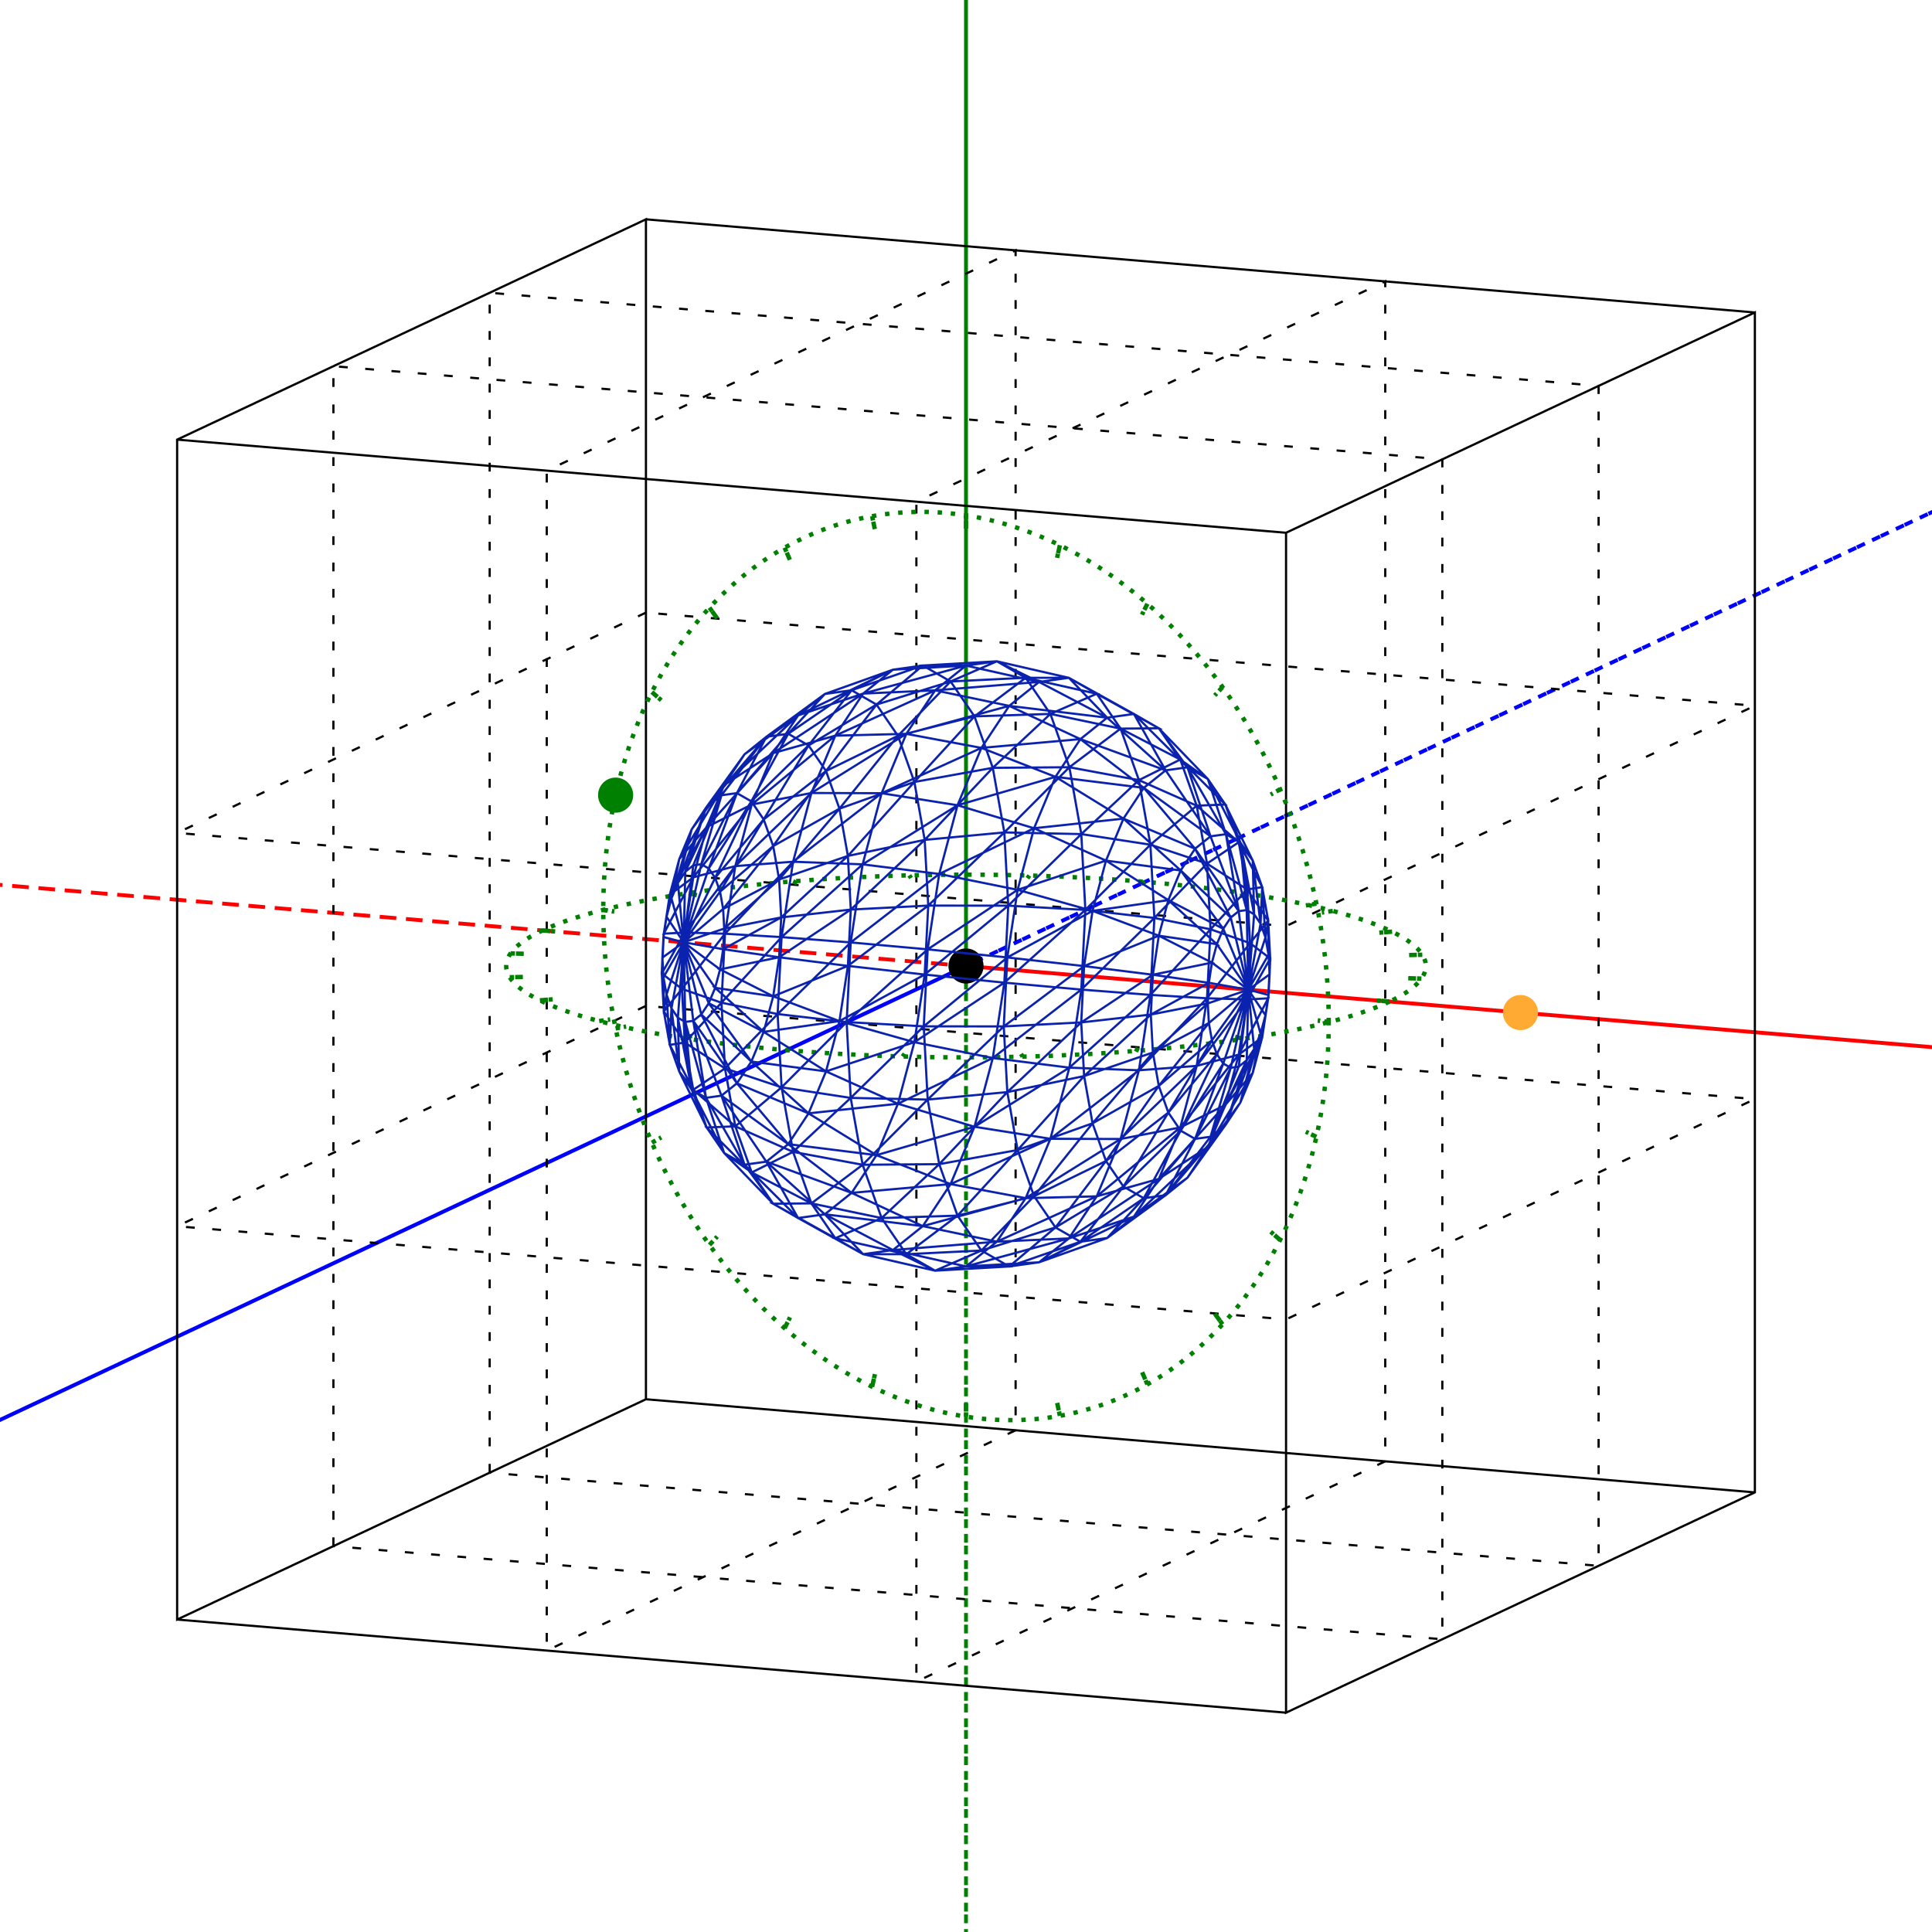
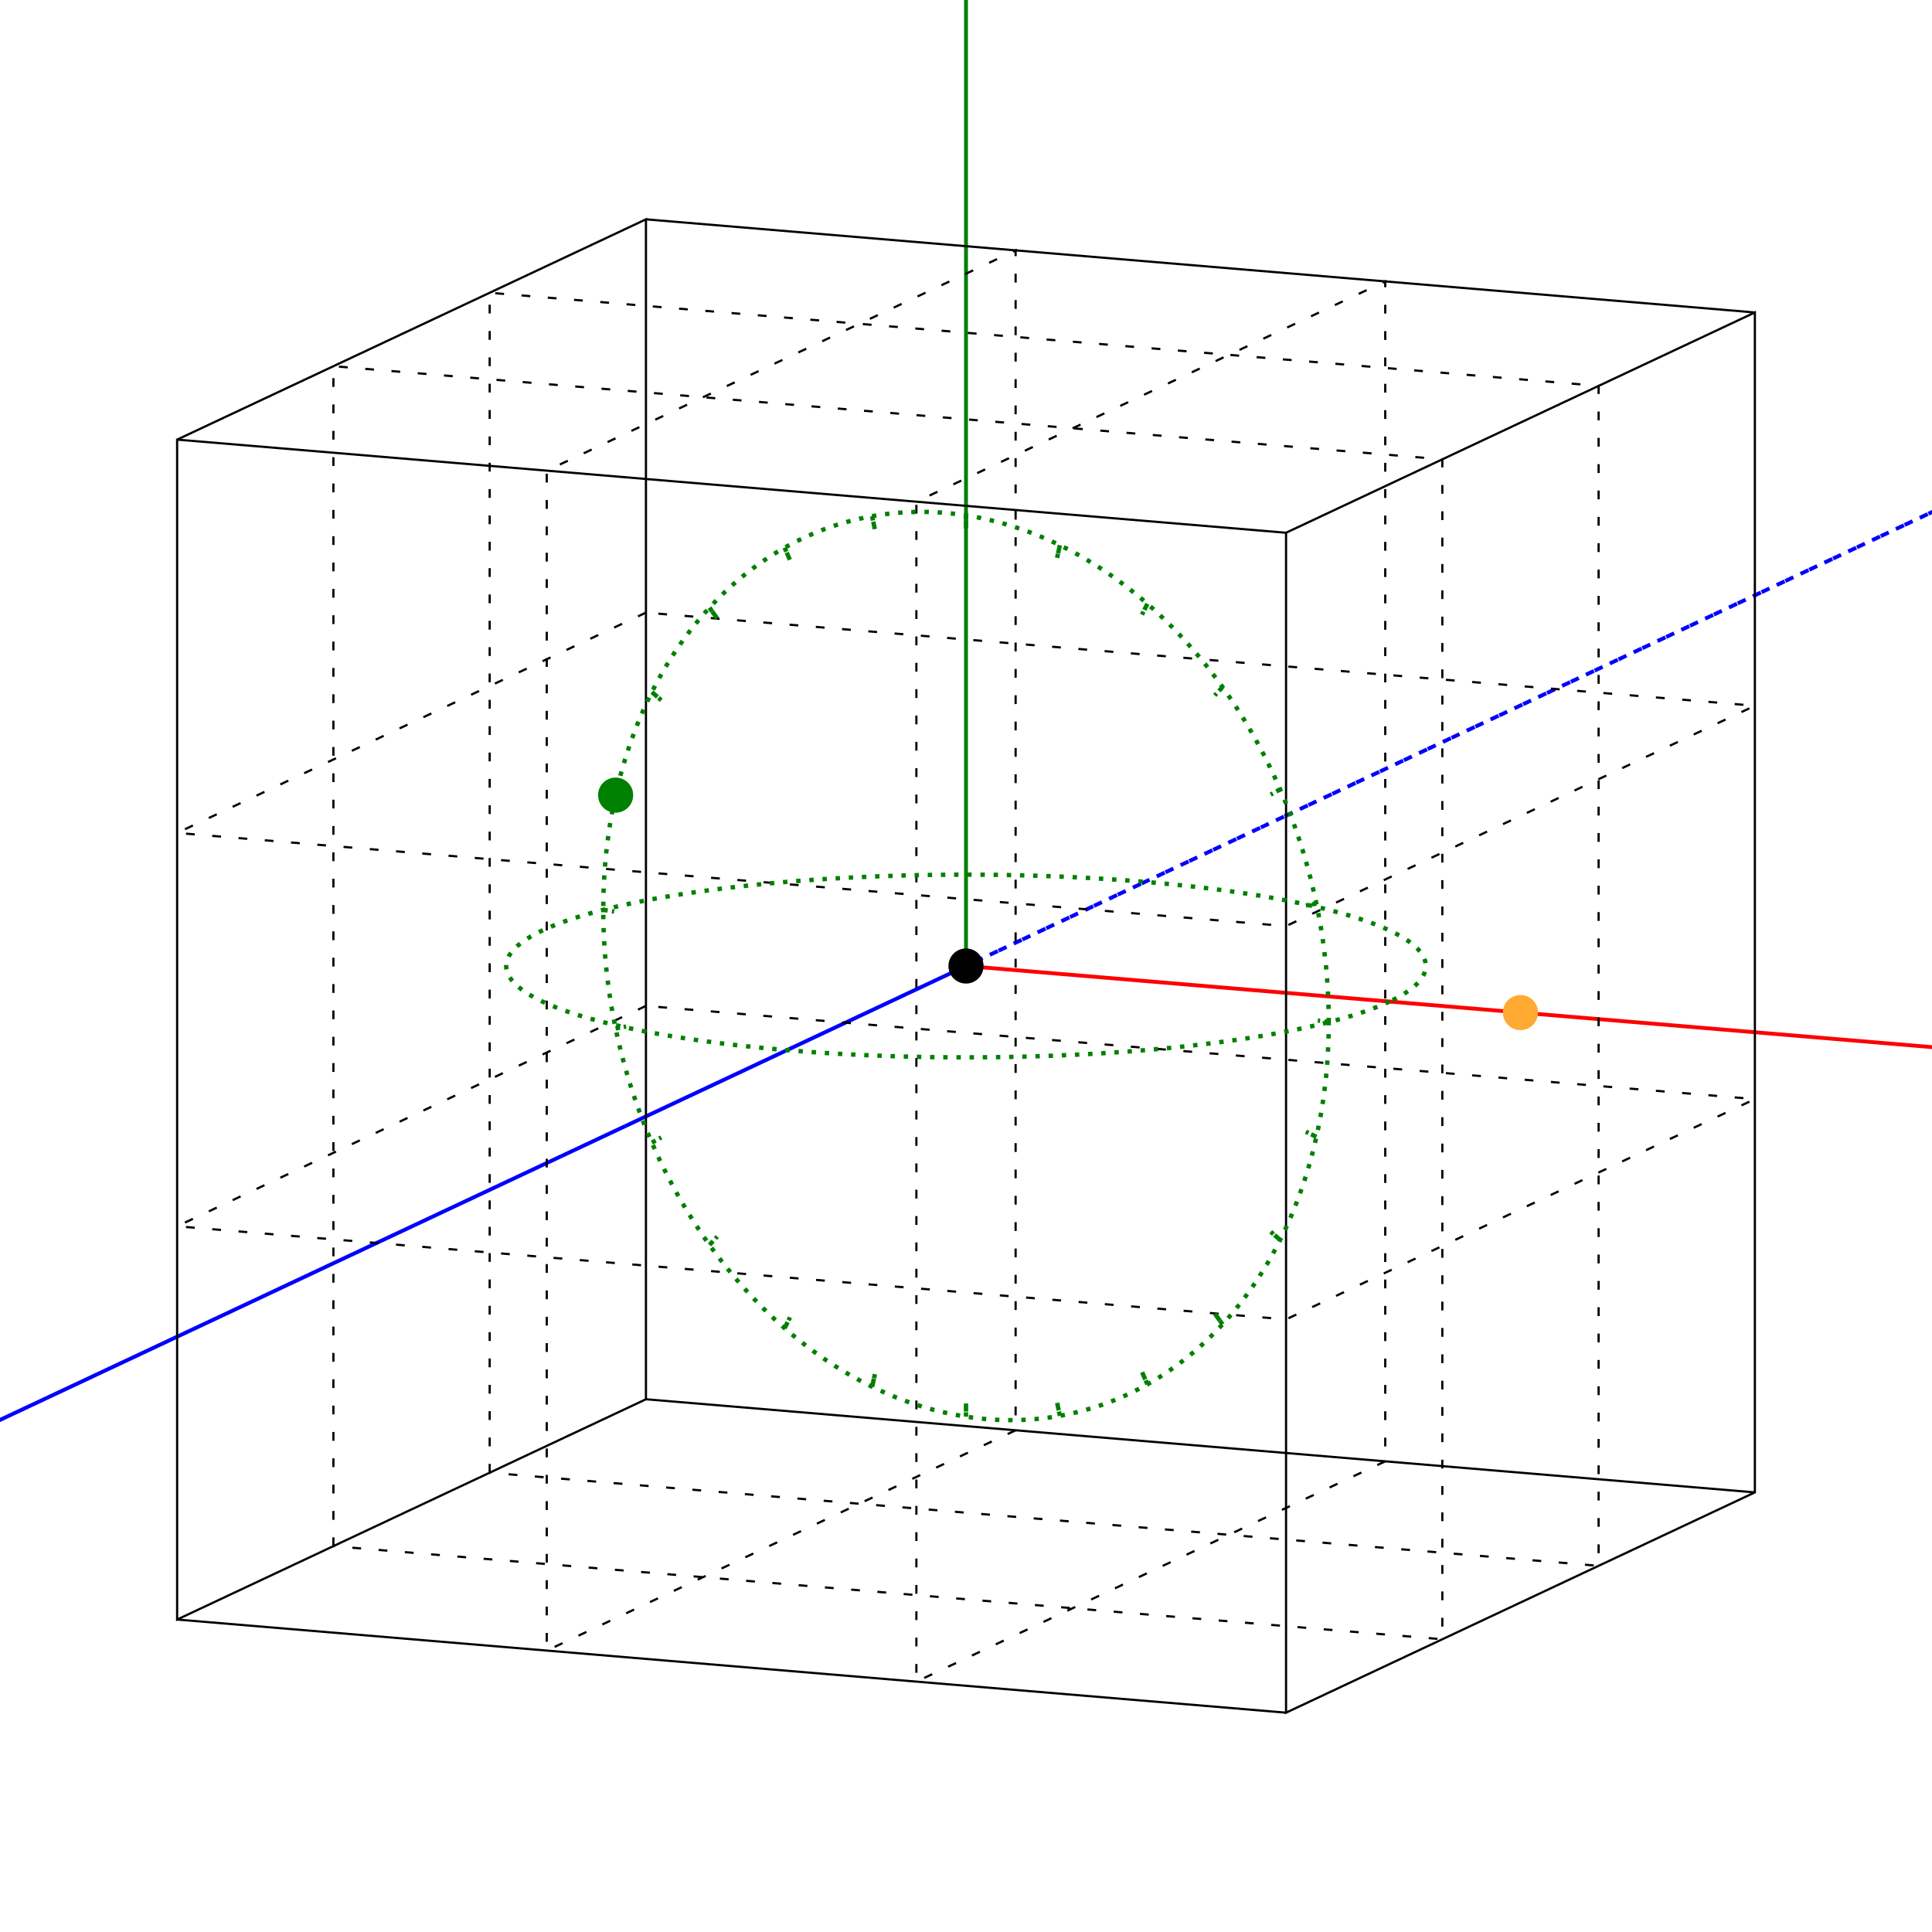
<svg xmlns="http://www.w3.org/2000/svg" id="svg1" width="440" height="440" font-family="Times" font-size="14" oncopy="svg_copy(this);">
  <g id="gt" transform="translate(0,20)">
      </g>
  <path id="Xp" stroke="red" stroke-width="0.875" stroke-dasharray="1,0" fill="none" d="M220.00 220.00 L6704.27 764.65 Z " />
-   <path id="Xn" stroke="red" stroke-width="0.875" stroke-dasharray="2,4" fill="none" d="M220.00 220.00 L-6264.27 -324.65 Z " />
  <path id="Yp" stroke="green" stroke-width="0.875" stroke-dasharray="1,0" fill="none" d="M220.00 220.00 L220.00 -6679.67 Z " />
-   <path id="Yn" stroke="green" stroke-width="0.875" stroke-dasharray="2,4" fill="none" d="M220.00 220.00 L220.00 7119.67 Z " />
  <path id="Zp" stroke="blue" stroke-width="0.875" stroke-dasharray="1,0" fill="none" d="M220.00 220.00 L-2521.51 1508.23 Z " />
  <path id="Zn" stroke="blue" stroke-width="0.875" stroke-dasharray="2,4" fill="none" d="M220.00 220.00 L2961.51 -1068.23 Z " />
  <circle id="O" fill="black" stroke-width="1" stroke="none" r="4" cx="220" cy="220">
    <title>[0,0,0]</title>
  </circle>
  <circle id="lambda_0" fill="#FFAA33" stroke-width="1" stroke="none" r="4" cx="346.273" cy="230.606">
    <title>λ/2=0.0195</title>
  </circle>
  <path id="B11" stroke="black" stroke-width="0.5" stroke-dasharray="1,0" fill="none" d="M147.11 318.67 L40.34 368.84 L40.34 100.12 L147.11 49.95 Z M399.66 339.88 L292.89 390.05 L292.89 121.33 L399.66 71.16 Z M147.11 318.67 L399.66 339.88 Z M40.34 368.84 L292.89 390.05 Z M40.34 100.12 L292.89 121.33 Z M147.11 49.95 L399.66 71.16 Z Z " />
  <path id="B1" stroke="black" stroke-width="0.5" stroke-dasharray="2,4" fill="none" d="M231.30 325.74 L124.52 375.91 L124.52 107.19 L231.30 57.02 Z M315.48 332.81 L208.70 382.98 L208.70 114.26 L315.48 64.09 Z M147.11 229.09 L40.34 279.27 L292.89 300.48 L399.66 250.31 Z M147.11 139.52 L40.34 189.69 L292.89 210.91 L399.66 160.73 Z M111.52 335.39 L111.52 66.67 L364.07 87.88 L364.07 356.61 Z M75.93 352.12 L75.93 83.39 L328.48 104.61 L328.48 373.33 Z " />
  <path id="C1" stroke="green" stroke-width="1" stroke-dasharray="1,2" fill="none" d="M302.61 232.79 L302.60 230.99 L302.56 229.20 L302.50 227.40 L302.41 225.59 L302.30 223.79 L302.16 221.99 L302.00 220.18 L301.81 218.38 L301.59 216.57 L301.36 214.77 L301.09 212.97 L300.81 211.17 L300.49 209.37 L300.16 207.58 L299.80 205.79 L299.41 204.00 L299.00 202.22 L298.57 200.44 L298.11 198.68 L297.63 196.91 L297.12 195.16 L296.60 193.41 L296.04 191.67 L295.47 189.94 L294.87 188.21 L294.25 186.50 L293.61 184.80 L292.94 183.11 L292.25 181.43 L291.54 179.76 L290.81 178.10 L290.06 176.46 L289.28 174.83 L288.49 173.21 L287.67 171.61 L286.83 170.02 L285.98 168.45 L285.10 166.89 L284.20 165.35 L283.28 163.82 L282.35 162.32 L281.39 160.83 L280.42 159.36 L279.43 157.90 L278.42 156.47 L277.39 155.05 L276.34 153.66 L275.28 152.28 L274.20 150.93 L273.10 149.60 L271.99 148.29 L270.86 147.00 L269.72 145.73 L268.56 144.48 L267.38 143.26 L266.20 142.06 L264.99 140.89 L263.78 139.74 L262.55 138.61 L261.31 137.51 L260.05 136.43 L258.78 135.38 L257.50 134.36 L256.21 133.36 L254.91 132.39 L253.60 131.44 L252.28 130.52 L250.95 129.63 L249.61 128.77 L248.25 127.93 L246.90 127.12 L245.53 126.34 L244.15 125.59 L242.77 124.87 L241.38 124.17 L239.99 123.51 L238.58 122.88 L237.18 122.27 L235.76 121.69 L234.35 121.15 L232.92 120.63 L231.50 120.15 L230.07 119.69 L228.64 119.27 L227.20 118.87 L225.76 118.51 L224.32 118.18 L222.88 117.88 L221.44 117.61 L220.00 117.37 L218.56 117.16 L217.12 116.99 L215.68 116.84 L214.24 116.73 L212.80 116.64 L211.36 116.59 L209.93 116.58 L208.50 116.59 L207.08 116.63 L205.65 116.71 L204.24 116.81 L202.82 116.95 L201.42 117.12 L200.01 117.32 L198.62 117.56 L197.23 117.82 L195.85 118.12 L194.47 118.44 L193.10 118.80 L191.75 119.19 L190.39 119.60 L189.05 120.05 L187.72 120.53 L186.40 121.04 L185.09 121.58 L183.79 122.15 L182.50 122.75 L181.22 123.38 L179.95 124.04 L178.69 124.73 L177.45 125.44 L176.22 126.19 L175.01 126.96 L173.80 127.77 L172.62 128.60 L171.44 129.45 L170.28 130.34 L169.14 131.25 L168.01 132.19 L166.90 133.16 L165.80 134.16 L164.72 135.18 L163.66 136.22 L162.61 137.29 L161.58 138.39 L160.57 139.51 L159.58 140.66 L158.61 141.83 L157.65 143.02 L156.72 144.24 L155.80 145.48 L154.90 146.74 L154.02 148.02 L153.17 149.33 L152.33 150.66 L151.51 152.01 L150.72 153.38 L149.94 154.77 L149.19 156.18 L148.46 157.61 L147.75 159.06 L147.06 160.53 L146.39 162.01 L145.75 163.52 L145.13 165.04 L144.53 166.58 L143.96 168.13 L143.40 169.70 L142.88 171.28 L142.37 172.88 L141.89 174.50 L141.43 176.13 L141.00 177.77 L140.59 179.42 L140.20 181.09 L139.84 182.77 L139.51 184.46 L139.19 186.16 L138.91 187.87 L138.64 189.59 L138.41 191.32 L138.19 193.06 L138.00 194.80 L137.84 196.56 L137.70 198.32 L137.59 200.09 L137.50 201.86 L137.44 203.64 L137.40 205.43 L137.39 207.21 L137.40 209.01 L137.44 210.80 L137.50 212.60 L137.59 214.41 L137.70 216.21 L137.84 218.01 L138.00 219.82 L138.19 221.62 L138.41 223.43 L138.64 225.23 L138.91 227.03 L139.19 228.83 L139.51 230.63 L139.84 232.42 L140.20 234.21 L140.59 236.00 L141.00 237.78 L141.43 239.56 L141.89 241.32 L142.37 243.09 L142.88 244.84 L143.40 246.59 L143.96 248.33 L144.53 250.06 L145.13 251.79 L145.75 253.50 L146.39 255.20 L147.06 256.89 L147.75 258.57 L148.46 260.24 L149.19 261.90 L149.94 263.54 L150.72 265.17 L151.51 266.79 L152.33 268.39 L153.17 269.98 L154.02 271.55 L154.90 273.11 L155.80 274.65 L156.72 276.18 L157.65 277.68 L158.61 279.17 L159.58 280.64 L160.57 282.10 L161.58 283.53 L162.61 284.95 L163.66 286.34 L164.72 287.72 L165.80 289.07 L166.90 290.40 L168.01 291.71 L169.14 293.00 L170.28 294.27 L171.44 295.52 L172.62 296.74 L173.80 297.94 L175.01 299.11 L176.22 300.26 L177.45 301.39 L178.69 302.49 L179.95 303.57 L181.22 304.62 L182.50 305.64 L183.79 306.64 L185.09 307.61 L186.40 308.56 L187.72 309.48 L189.05 310.37 L190.39 311.23 L191.75 312.07 L193.10 312.88 L194.47 313.66 L195.85 314.41 L197.23 315.13 L198.62 315.83 L200.01 316.49 L201.42 317.12 L202.82 317.73 L204.24 318.31 L205.65 318.85 L207.08 319.37 L208.50 319.85 L209.93 320.31 L211.36 320.73 L212.80 321.13 L214.24 321.49 L215.68 321.82 L217.12 322.12 L218.56 322.39 L220.00 322.63 L221.44 322.84 L222.88 323.01 L224.32 323.16 L225.76 323.27 L227.20 323.36 L228.64 323.41 L230.07 323.42 L231.50 323.41 L232.92 323.37 L234.35 323.29 L235.76 323.19 L237.18 323.05 L238.58 322.88 L239.99 322.68 L241.38 322.44 L242.77 322.18 L244.15 321.88 L245.53 321.56 L246.90 321.20 L248.25 320.81 L249.61 320.40 L250.95 319.95 L252.28 319.47 L253.60 318.96 L254.91 318.42 L256.21 317.85 L257.50 317.25 L258.78 316.62 L260.05 315.96 L261.31 315.27 L262.55 314.56 L263.78 313.81 L264.99 313.04 L266.20 312.23 L267.38 311.40 L268.56 310.55 L269.72 309.66 L270.86 308.75 L271.99 307.81 L273.10 306.84 L274.20 305.84 L275.28 304.82 L276.34 303.78 L277.39 302.71 L278.42 301.61 L279.43 300.49 L280.42 299.34 L281.39 298.17 L282.35 296.98 L283.28 295.76 L284.20 294.52 L285.10 293.26 L285.98 291.98 L286.83 290.67 L287.67 289.34 L288.49 287.99 L289.28 286.62 L290.06 285.23 L290.81 283.82 L291.54 282.39 L292.25 280.94 L292.94 279.47 L293.61 277.99 L294.25 276.48 L294.87 274.96 L295.47 273.42 L296.04 271.87 L296.60 270.30 L297.12 268.72 L297.63 267.12 L298.11 265.50 L298.57 263.87 L299.00 262.23 L299.41 260.58 L299.80 258.91 L300.16 257.23 L300.49 255.54 L300.81 253.84 L301.09 252.13 L301.36 250.41 L301.59 248.68 L301.81 246.94 L302.00 245.20 L302.16 243.44 L302.30 241.68 L302.41 239.91 L302.50 238.14 L302.56 236.36 L302.60 234.57 Z " />
  <path id="C1h" stroke="green" stroke-width="1" stroke-dasharray="1,2" fill="none" d="M316.45 228.10 L315.73 228.43 L314.97 228.77 L314.19 229.09 L313.37 229.42 L312.53 229.74 L311.66 230.06 L310.76 230.38 L309.84 230.69 L308.89 231.00 L307.91 231.31 L306.90 231.61 L305.87 231.91 L304.81 232.20 L303.72 232.50 L302.61 232.79 L301.48 233.07 L300.32 233.35 L299.13 233.63 L297.92 233.90 L296.69 234.17 L295.43 234.43 L294.15 234.69 L292.85 234.94 L291.53 235.20 L290.18 235.44 L288.81 235.68 L287.43 235.92 L286.02 236.15 L284.59 236.38 L283.14 236.60 L281.67 236.81 L280.19 237.02 L278.68 237.23 L277.16 237.43 L275.62 237.63 L274.06 237.82 L272.49 238.00 L270.90 238.18 L269.29 238.36 L267.67 238.52 L266.04 238.69 L264.39 238.84 L262.73 238.99 L261.05 239.14 L259.37 239.28 L257.67 239.41 L255.96 239.54 L254.23 239.66 L252.50 239.78 L250.76 239.89 L249.01 239.99 L247.25 240.09 L245.48 240.18 L243.70 240.26 L241.92 240.34 L240.13 240.42 L238.33 240.48 L236.53 240.54 L234.72 240.60 L232.91 240.65 L231.09 240.69 L229.28 240.72 L227.45 240.75 L225.63 240.77 L223.80 240.79 L221.98 240.80 L220.15 240.80 L218.32 240.80 L216.49 240.79 L214.67 240.78 L212.84 240.76 L211.02 240.73 L209.20 240.69 L207.39 240.65 L205.57 240.61 L203.77 240.55 L201.96 240.49 L200.17 240.43 L198.37 240.36 L196.59 240.28 L194.81 240.19 L193.04 240.10 L191.28 240.01 L189.53 239.90 L187.78 239.80 L186.05 239.68 L184.32 239.56 L182.61 239.43 L180.91 239.30 L179.22 239.16 L177.54 239.02 L175.88 238.87 L174.23 238.71 L172.59 238.55 L170.97 238.38 L169.36 238.21 L167.77 238.03 L166.19 237.85 L164.63 237.66 L163.09 237.46 L161.57 237.26 L160.06 237.06 L158.57 236.85 L157.10 236.63 L155.65 236.41 L154.21 236.19 L152.80 235.96 L151.41 235.72 L150.04 235.48 L148.69 235.24 L147.36 234.99 L146.06 234.73 L144.78 234.47 L143.52 234.21 L142.28 233.94 L141.07 233.67 L139.88 233.40 L138.71 233.12 L137.57 232.83 L136.46 232.54 L135.37 232.25 L134.31 231.96 L133.27 231.66 L132.26 231.36 L131.27 231.05 L130.32 230.74 L129.39 230.43 L128.48 230.11 L127.61 229.79 L126.76 229.47 L125.95 229.15 L125.16 228.82 L124.40 228.49 L123.66 228.16 L122.96 227.82 L122.29 227.48 L121.65 227.14 L121.04 226.80 L120.45 226.46 L119.90 226.11 L119.38 225.76 L118.89 225.41 L118.43 225.06 L118.00 224.71 L117.60 224.35 L117.23 224.00 L116.90 223.64 L116.59 223.28 L116.32 222.92 L116.08 222.56 L115.87 222.20 L115.69 221.84 L115.55 221.48 L115.43 221.12 L115.35 220.76 L115.30 220.39 L115.28 220.03 L115.29 219.67 L115.34 219.30 L115.42 218.94 L115.53 218.58 L115.67 218.22 L115.84 217.85 L116.04 217.49 L116.28 217.13 L116.55 216.77 L116.85 216.42 L117.18 216.06 L117.54 215.70 L117.93 215.35 L118.36 215.00 L118.81 214.64 L119.30 214.29 L119.81 213.95 L120.36 213.60 L120.94 213.25 L121.55 212.91 L122.18 212.57 L122.85 212.23 L123.55 211.90 L124.27 211.57 L125.03 211.23 L125.81 210.91 L126.63 210.58 L127.47 210.26 L128.34 209.94 L129.24 209.62 L130.16 209.31 L131.11 209.00 L132.09 208.69 L133.10 208.39 L134.13 208.09 L135.19 207.80 L136.28 207.50 L137.39 207.21 L138.52 206.93 L139.68 206.65 L140.87 206.37 L142.08 206.10 L143.31 205.83 L144.57 205.57 L145.85 205.31 L147.15 205.06 L148.47 204.80 L149.82 204.56 L151.19 204.32 L152.57 204.08 L153.98 203.85 L155.41 203.62 L156.86 203.40 L158.33 203.19 L159.81 202.98 L161.32 202.77 L162.84 202.57 L164.38 202.37 L165.94 202.18 L167.51 202.00 L169.10 201.82 L170.71 201.64 L172.33 201.48 L173.96 201.31 L175.61 201.16 L177.27 201.01 L178.95 200.86 L180.63 200.72 L182.33 200.59 L184.04 200.46 L185.77 200.34 L187.50 200.22 L189.24 200.11 L190.99 200.01 L192.75 199.91 L194.52 199.82 L196.30 199.74 L198.08 199.66 L199.87 199.58 L201.67 199.52 L203.47 199.46 L205.28 199.40 L207.09 199.35 L208.91 199.31 L210.72 199.28 L212.55 199.25 L214.37 199.23 L216.20 199.21 L218.02 199.20 L219.85 199.20 L221.68 199.20 L223.51 199.21 L225.33 199.22 L227.16 199.24 L228.98 199.27 L230.80 199.31 L232.61 199.35 L234.43 199.39 L236.23 199.45 L238.04 199.51 L239.83 199.57 L241.63 199.64 L243.41 199.72 L245.19 199.81 L246.96 199.90 L248.72 199.99 L250.47 200.10 L252.22 200.20 L253.95 200.32 L255.68 200.44 L257.39 200.57 L259.09 200.70 L260.78 200.84 L262.46 200.98 L264.12 201.13 L265.77 201.29 L267.41 201.45 L269.03 201.62 L270.64 201.79 L272.23 201.97 L273.81 202.15 L275.37 202.34 L276.91 202.54 L278.43 202.74 L279.94 202.94 L281.43 203.15 L282.90 203.37 L284.35 203.59 L285.79 203.81 L287.20 204.04 L288.59 204.28 L289.96 204.52 L291.31 204.76 L292.64 205.01 L293.94 205.27 L295.22 205.53 L296.48 205.79 L297.72 206.06 L298.93 206.33 L300.12 206.60 L301.29 206.88 L302.43 207.17 L303.54 207.46 L304.63 207.75 L305.69 208.04 L306.73 208.34 L307.74 208.64 L308.73 208.95 L309.68 209.26 L310.61 209.57 L311.52 209.89 L312.39 210.21 L313.24 210.53 L314.05 210.85 L314.84 211.18 L315.60 211.51 L316.34 211.84 L317.04 212.18 L317.71 212.52 L318.35 212.86 L318.96 213.20 L319.55 213.54 L320.10 213.89 L320.62 214.24 L321.11 214.59 L321.57 214.94 L322.00 215.29 L322.40 215.65 L322.77 216.00 L323.10 216.36 L323.41 216.72 L323.68 217.08 L323.92 217.44 L324.13 217.80 L324.31 218.16 L324.45 218.52 L324.57 218.88 L324.65 219.24 L324.70 219.61 L324.72 219.97 L324.71 220.33 L324.66 220.70 L324.58 221.06 L324.47 221.42 L324.33 221.78 L324.16 222.15 L323.96 222.51 L323.72 222.87 L323.45 223.23 L323.15 223.58 L322.82 223.94 L322.46 224.30 L322.07 224.65 L321.64 225.00 L321.19 225.36 L320.70 225.71 L320.19 226.05 L319.64 226.40 L319.06 226.75 L318.45 227.09 L317.82 227.43 L317.15 227.77 Z " />
  <path id="C2" stroke="green" stroke-width="1" stroke-dasharray="1,1" fill="none" d="M302.61 232.79 L300.13 232.40 Z M299.80 205.79 L297.40 206.21 Z M291.54 179.76 L289.40 180.96 Z M278.42 156.47 L276.66 158.38 Z M261.31 137.51 L260.07 139.99 Z M241.38 124.17 L240.74 127.05 Z M220.00 117.37 L220.00 120.45 Z M198.62 117.56 L199.26 120.63 Z M178.69 124.73 L179.93 127.58 Z M161.58 138.39 L163.34 140.84 Z M148.46 157.61 L150.60 159.48 Z M140.20 181.09 L142.60 182.26 Z M137.39 207.21 L139.87 207.60 Z M140.20 234.21 L142.60 233.79 Z M148.46 260.24 L150.60 259.04 Z M161.58 283.53 L163.34 281.62 Z M178.69 302.49 L179.93 300.01 Z M198.62 315.83 L199.26 312.95 Z M220.00 322.63 L220.00 319.55 Z M241.38 322.44 L240.74 319.37 Z M261.31 315.27 L260.07 312.42 Z M278.42 301.61 L276.66 299.16 Z M291.54 282.39 L289.40 280.52 Z M299.80 258.91 L297.40 257.74 Z " />
-   <path id="C2h" stroke="green" stroke-width="1" stroke-dasharray="1,1" fill="none" d="M316.45 228.10 L313.56 227.86 Z M302.61 232.79 L300.13 232.40 Z M283.14 236.60 L281.25 236.10 Z M259.37 239.28 L258.19 238.70 Z M232.91 240.65 L232.52 240.03 Z M205.57 240.61 L206.01 239.99 Z M179.22 239.16 L180.44 238.59 Z M155.65 236.41 L157.58 235.92 Z M136.46 232.54 L138.96 232.17 Z M122.96 227.82 L125.87 227.59 Z M116.08 222.56 L119.20 222.49 Z M116.28 217.13 L119.39 217.22 Z M123.55 211.90 L126.44 212.14 Z M137.39 207.21 L139.87 207.60 Z M156.86 203.40 L158.75 203.90 Z M180.63 200.72 L181.81 201.30 Z M207.09 199.35 L207.48 199.97 Z M234.43 199.39 L233.99 200.01 Z M260.78 200.84 L259.56 201.41 Z M284.35 203.59 L282.42 204.08 Z M303.54 207.46 L301.04 207.83 Z M317.04 212.18 L314.13 212.41 Z M323.92 217.44 L320.80 217.51 Z M323.72 222.87 L320.61 222.78 Z " />
  <circle id="th_xy" fill="green" stroke-width="1" stroke="none" r="4" cx="140.204" cy="181.088">
    <title>θ=-15 Φ=-15</title>
  </circle>
-   <path id="M" stroke="#0b22ae" stroke-width="0.5" stroke-dasharray="1,0" fill="none" d="M220.00 151.58 L236.64 155.31 L212.97 157.22 Z M236.64 155.31 L229.84 160.76 L212.97 157.22 Z M236.64 155.31 L252.15 163.45 L229.84 160.76 Z M252.15 163.45 L246.05 168.33 L229.84 160.76 Z M252.15 163.45 L265.47 175.44 L246.05 168.33 Z M265.47 175.44 L260.49 179.43 L246.05 168.33 Z M265.47 175.44 L275.69 190.47 L260.49 179.43 Z M275.69 190.47 L272.17 193.29 L260.49 179.43 Z M275.69 190.47 L282.11 207.51 L272.17 193.29 Z M282.11 207.51 L280.29 208.97 L272.17 193.29 Z M282.11 207.51 L284.30 225.40 L280.29 208.97 Z M284.30 225.40 L284.30 225.40 L280.29 208.97 Z M282.11 242.92 L283.93 241.47 L284.30 225.40 Z M282.11 242.92 L275.69 258.89 L283.93 241.47 Z M275.69 258.89 L279.20 256.07 L283.93 241.47 Z M275.69 258.89 L265.47 272.20 L279.20 256.07 Z M265.47 272.20 L270.44 268.21 L279.20 256.07 Z M265.47 272.20 L252.15 281.95 L270.44 268.21 Z M252.15 281.95 L258.24 277.07 L270.44 268.21 Z M252.15 281.95 L236.64 287.48 L258.24 277.07 Z M236.64 287.48 L243.43 282.04 L258.24 277.07 Z M236.64 287.48 L220.00 288.42 L243.43 282.04 Z M220.00 288.42 L227.03 282.78 L243.43 282.04 Z M220.00 288.42 L203.36 284.69 L227.03 282.78 Z M203.36 284.69 L210.16 279.24 L227.03 282.78 Z M203.36 284.69 L187.85 276.55 L210.16 279.24 Z M187.85 276.55 L193.95 271.67 L210.16 279.24 Z M187.85 276.55 L174.53 264.56 L193.95 271.67 Z M174.53 264.56 L179.51 260.57 L193.95 271.67 Z M174.53 264.56 L164.31 249.53 L179.51 260.57 Z M164.31 249.53 L167.83 246.71 L179.51 260.57 Z M164.31 249.53 L157.89 232.49 L167.83 246.71 Z M157.89 232.49 L159.71 231.03 L167.83 246.71 Z M157.89 232.49 L155.70 214.60 L159.71 231.03 Z M155.70 214.60 L155.70 214.60 L159.71 231.03 Z M157.89 197.08 L156.07 198.53 L155.70 214.60 Z M157.89 197.08 L164.31 181.11 L156.07 198.53 Z M164.31 181.11 L160.80 183.93 L156.07 198.53 Z M164.31 181.11 L174.53 167.80 L160.80 183.93 Z M174.53 167.80 L169.56 171.79 L160.80 183.93 Z M174.53 167.80 L187.85 158.05 L169.56 171.79 Z M187.85 158.05 L181.76 162.93 L169.56 171.79 Z M187.85 158.05 L203.36 152.52 L181.76 162.93 Z M203.36 152.52 L196.57 157.96 L181.76 162.93 Z M203.36 152.52 L220.00 151.58 L196.57 157.96 Z M220.00 151.58 L212.97 157.22 L196.57 157.96 Z M212.97 157.22 L229.84 160.76 L206.41 167.13 Z M229.84 160.76 L223.51 170.33 L206.41 167.13 Z M229.84 160.76 L246.05 168.33 L223.51 170.33 Z M246.05 168.33 L240.38 176.92 L223.51 170.33 Z M246.05 168.33 L260.49 179.43 L240.38 176.92 Z M260.49 179.43 L255.86 186.44 L240.38 176.92 Z M260.49 179.43 L272.17 193.29 L255.86 186.44 Z M272.17 193.29 L268.89 198.24 L255.86 186.44 Z M272.17 193.29 L280.29 208.97 L268.89 198.24 Z M280.29 208.97 L278.59 211.53 L268.89 198.24 Z M280.29 208.97 L284.30 225.40 L278.59 211.53 Z M284.30 225.40 L284.30 225.40 L278.59 211.53 Z M283.93 241.47 L285.62 238.90 L284.30 225.40 Z M283.93 241.47 L279.20 256.07 L285.62 238.90 Z M279.20 256.07 L282.48 251.11 L285.62 238.90 Z M279.20 256.07 L270.44 268.21 L282.48 251.11 Z M270.44 268.21 L275.08 261.20 L282.48 251.11 Z M270.44 268.21 L258.24 277.07 L275.08 261.20 Z M258.24 277.07 L263.92 268.48 L275.08 261.20 Z M258.24 277.07 L243.43 282.04 L263.92 268.48 Z M243.43 282.04 L249.77 272.46 L263.92 268.48 Z M243.43 282.04 L227.03 282.78 L249.77 272.46 Z M227.03 282.78 L233.59 272.87 L249.77 272.46 Z M227.03 282.78 L210.16 279.24 L233.59 272.87 Z M210.16 279.24 L216.49 269.67 L233.59 272.87 Z M210.16 279.24 L193.95 271.67 L216.49 269.67 Z M193.95 271.67 L199.62 263.08 L216.49 269.67 Z M193.95 271.67 L179.51 260.57 L199.62 263.08 Z M179.51 260.57 L184.14 253.56 L199.62 263.08 Z M179.51 260.57 L167.83 246.71 L184.14 253.56 Z M167.83 246.71 L171.11 241.76 L184.14 253.56 Z M167.83 246.71 L159.71 231.03 L171.11 241.76 Z M159.71 231.03 L161.41 228.47 L171.11 241.76 Z M159.71 231.03 L155.70 214.60 L161.41 228.47 Z M155.70 214.60 L155.70 214.60 L161.41 228.47 Z M156.07 198.53 L154.38 201.10 L155.70 214.60 Z M156.07 198.53 L160.80 183.93 L154.38 201.10 Z M160.80 183.93 L157.52 188.89 L154.38 201.10 Z M160.80 183.93 L169.56 171.79 L157.52 188.89 Z M169.56 171.79 L164.92 178.80 L157.52 188.89 Z M169.56 171.79 L181.76 162.93 L164.92 178.80 Z M181.76 162.93 L176.08 171.52 L164.92 178.80 Z M181.76 162.93 L196.57 157.96 L176.08 171.52 Z M196.57 157.96 L190.23 167.54 L176.08 171.52 Z M196.57 157.96 L212.97 157.22 L190.23 167.54 Z M212.97 157.22 L206.41 167.13 L190.23 167.54 Z M206.41 167.13 L223.51 170.33 L200.78 180.65 Z M223.51 170.33 L218.07 183.39 L200.78 180.65 Z M223.51 170.33 L240.38 176.92 L218.07 183.39 Z M240.38 176.92 L235.50 188.63 L218.07 183.39 Z M240.38 176.92 L255.86 186.44 L235.50 188.63 Z M255.86 186.44 L251.88 196.00 L235.50 188.63 Z M255.86 186.44 L268.89 198.24 L251.88 196.00 Z M268.89 198.24 L266.08 205.00 L251.88 196.00 Z M268.89 198.24 L278.59 211.53 L266.08 205.00 Z M278.59 211.53 L277.13 215.03 L266.08 205.00 Z M278.59 211.53 L284.30 225.40 L277.13 215.03 Z M284.30 225.40 L284.30 225.40 L277.13 215.03 Z M285.62 238.90 L287.08 235.40 L284.30 225.40 Z M285.62 238.90 L282.48 251.11 L287.08 235.40 Z M282.48 251.11 L285.30 244.35 L287.08 235.40 Z M282.48 251.11 L275.08 261.20 L285.30 244.35 Z M275.08 261.20 L279.06 251.64 L285.30 244.35 Z M275.08 261.20 L263.92 268.48 L279.06 251.64 Z M263.92 268.48 L268.80 256.77 L279.06 251.64 Z M263.92 268.48 L249.77 272.46 L268.80 256.77 Z M249.77 272.46 L255.21 259.40 L268.80 256.77 Z M249.77 272.46 L233.59 272.87 L255.21 259.40 Z M233.59 272.87 L239.22 259.35 L255.21 259.40 Z M233.59 272.87 L216.49 269.67 L239.22 259.35 Z M216.49 269.67 L221.93 256.61 L239.22 259.35 Z M216.49 269.67 L199.62 263.08 L221.93 256.61 Z M199.62 263.08 L204.50 251.37 L221.93 256.61 Z M199.62 263.08 L184.14 253.56 L204.50 251.37 Z M184.14 253.56 L188.12 244.00 L204.50 251.37 Z M184.14 253.56 L171.11 241.76 L188.12 244.00 Z M171.11 241.76 L173.92 235.00 L188.12 244.00 Z M171.11 241.76 L161.41 228.47 L173.92 235.00 Z M161.41 228.47 L162.87 224.97 L173.92 235.00 Z M161.41 228.47 L155.70 214.60 L162.87 224.97 Z M155.70 214.60 L155.70 214.60 L162.87 224.97 Z M154.38 201.10 L152.92 204.60 L155.70 214.60 Z M154.38 201.10 L157.52 188.89 L152.92 204.60 Z M157.52 188.89 L154.70 195.65 L152.92 204.60 Z M157.52 188.89 L164.92 178.80 L154.70 195.65 Z M164.92 178.80 L160.94 188.36 L154.70 195.65 Z M164.92 178.80 L176.08 171.52 L160.94 188.36 Z M176.08 171.52 L171.20 183.23 L160.94 188.36 Z M176.08 171.52 L190.23 167.54 L171.20 183.23 Z M190.23 167.54 L184.79 180.60 L171.20 183.23 Z M190.23 167.54 L206.41 167.13 L184.79 180.60 Z M206.41 167.13 L200.78 180.65 L184.79 180.60 Z M200.78 180.65 L218.07 183.39 L196.46 196.85 Z M218.07 183.39 L213.90 199.04 L196.46 196.85 Z M218.07 183.39 L235.50 188.63 L213.90 199.04 Z M235.50 188.63 L231.76 202.65 L213.90 199.04 Z M235.50 188.63 L251.88 196.00 L231.76 202.65 Z M251.88 196.00 L248.82 207.45 L231.76 202.65 Z M251.88 196.00 L266.08 205.00 L248.82 207.45 Z M266.08 205.00 L263.91 213.10 L248.82 207.45 Z M266.08 205.00 L277.13 215.03 L263.91 213.10 Z M277.13 215.03 L276.01 219.23 L263.91 213.10 Z M277.13 215.03 L284.30 225.40 L276.01 219.23 Z M284.30 225.40 L284.30 225.40 L276.01 219.23 Z M287.08 235.40 L288.20 231.21 L284.30 225.40 Z M287.08 235.40 L285.30 244.35 L288.20 231.21 Z M285.30 244.35 L287.46 236.25 L288.20 231.21 Z M285.30 244.35 L279.06 251.64 L287.46 236.25 Z M279.06 251.64 L282.11 240.19 L287.46 236.25 Z M279.06 251.64 L268.80 256.77 L282.11 240.19 Z M268.80 256.77 L272.54 242.75 L282.11 240.19 Z M268.80 256.77 L255.21 259.40 L272.54 242.75 Z M255.21 259.40 L259.38 243.75 L272.54 242.75 Z M255.21 259.40 L239.22 259.35 L259.38 243.75 Z M239.22 259.35 L243.54 243.15 L259.38 243.75 Z M239.22 259.35 L221.93 256.61 L243.54 243.15 Z M221.93 256.61 L226.10 240.96 L243.54 243.15 Z M221.93 256.61 L204.50 251.37 L226.10 240.96 Z M204.50 251.37 L208.24 237.35 L226.10 240.96 Z M204.50 251.37 L188.12 244.00 L208.24 237.35 Z M188.12 244.00 L191.18 232.55 L208.24 237.35 Z M188.12 244.00 L173.92 235.00 L191.18 232.55 Z M173.92 235.00 L176.09 226.90 L191.18 232.55 Z M173.92 235.00 L162.87 224.97 L176.09 226.90 Z M162.87 224.97 L163.99 220.77 L176.09 226.90 Z M162.87 224.97 L155.70 214.60 L163.99 220.77 Z M155.70 214.60 L155.70 214.60 L163.99 220.77 Z M152.92 204.60 L151.80 208.79 L155.70 214.60 Z M152.92 204.60 L154.70 195.65 L151.80 208.79 Z M154.70 195.65 L152.54 203.75 L151.80 208.79 Z M154.70 195.65 L160.94 188.36 L152.54 203.75 Z M160.94 188.36 L157.89 199.81 L152.54 203.75 Z M160.94 188.36 L171.20 183.23 L157.89 199.81 Z M171.20 183.23 L167.46 197.25 L157.89 199.81 Z M171.20 183.23 L184.79 180.60 L167.46 197.25 Z M184.79 180.60 L180.62 196.25 L167.46 197.25 Z M184.79 180.60 L200.78 180.65 L180.62 196.25 Z M200.78 180.65 L196.46 196.85 L180.62 196.25 Z M196.46 196.85 L213.90 199.04 L193.74 214.63 Z M213.90 199.04 L211.27 216.21 L193.74 214.63 Z M213.90 199.04 L231.76 202.65 L211.27 216.21 Z M231.76 202.65 L229.41 218.05 L211.27 216.21 Z M231.76 202.65 L248.82 207.45 L229.41 218.05 Z M248.82 207.45 L246.90 220.02 L229.41 218.05 Z M248.82 207.45 L263.91 213.10 L246.90 220.02 Z M263.91 213.10 L262.56 221.99 L246.90 220.02 Z M263.91 213.10 L276.01 219.23 L262.56 221.99 Z M276.01 219.23 L275.31 223.83 L262.56 221.99 Z M276.01 219.23 L284.30 225.40 L275.31 223.83 Z M284.30 225.40 L284.30 225.40 L275.31 223.83 Z M288.20 231.21 L288.90 226.60 L284.30 225.40 Z M288.20 231.21 L287.46 236.25 L288.90 226.60 Z M287.46 236.25 L288.82 227.36 L288.90 226.60 Z M287.46 236.25 L282.11 240.19 L288.82 227.36 Z M282.11 240.19 L284.04 227.62 L288.82 227.36 Z M282.11 240.19 L272.54 242.75 L284.04 227.62 Z M272.54 242.75 L274.89 227.35 L284.04 227.62 Z M272.54 242.75 L259.38 243.75 L274.89 227.35 Z M259.38 243.75 L262.00 226.58 L274.89 227.35 Z M259.38 243.75 L243.54 243.15 L262.00 226.58 Z M243.54 243.15 L246.26 225.37 L262.00 226.58 Z M243.54 243.15 L226.10 240.96 L246.26 225.37 Z M226.10 240.96 L228.73 223.79 L246.26 225.37 Z M226.10 240.96 L208.24 237.35 L228.73 223.79 Z M208.24 237.35 L210.59 221.95 L228.73 223.79 Z M208.24 237.35 L191.18 232.55 L210.59 221.95 Z M191.18 232.55 L193.10 219.98 L210.59 221.95 Z M191.18 232.55 L176.09 226.90 L193.10 219.98 Z M176.09 226.90 L177.44 218.01 L193.10 219.98 Z M176.09 226.90 L163.99 220.77 L177.44 218.01 Z M163.99 220.77 L164.69 216.17 L177.44 218.01 Z M163.99 220.77 L155.70 214.60 L164.69 216.17 Z M155.70 214.60 L155.70 214.60 L164.69 216.17 Z M151.80 208.79 L151.10 213.40 L155.70 214.60 Z M151.80 208.79 L152.54 203.75 L151.10 213.40 Z M152.54 203.75 L151.18 212.64 L151.10 213.40 Z M152.54 203.75 L157.89 199.81 L151.18 212.64 Z M157.89 199.81 L155.96 212.38 L151.18 212.64 Z M157.89 199.81 L167.46 197.25 L155.96 212.38 Z M167.46 197.25 L165.11 212.65 L155.96 212.38 Z M167.46 197.25 L180.62 196.25 L165.11 212.65 Z M180.62 196.25 L178.00 213.42 L165.11 212.65 Z M180.62 196.25 L196.46 196.85 L178.00 213.42 Z M196.46 196.85 L193.74 214.63 L178.00 213.42 Z M193.74 214.63 L211.27 216.21 L192.82 232.77 Z M211.27 216.21 L210.38 233.74 L192.82 232.77 Z M211.27 216.21 L229.41 218.05 L210.38 233.74 Z M229.41 218.05 L228.60 233.76 L210.38 233.74 Z M229.41 218.05 L246.90 220.02 L228.60 233.76 Z M246.90 220.02 L246.24 232.85 L228.60 233.76 Z M246.90 220.02 L262.56 221.99 L246.24 232.85 Z M262.56 221.99 L262.09 231.06 L246.24 232.85 Z M262.56 221.99 L275.31 223.83 L262.09 231.06 Z M275.31 223.83 L275.07 228.52 L262.09 231.06 Z M275.31 223.83 L284.30 225.40 L275.07 228.52 Z M284.30 225.40 L284.30 225.40 L275.07 228.52 Z M288.90 226.60 L289.14 221.91 L284.30 225.40 Z M288.90 226.60 L288.82 227.36 L289.14 221.91 Z M288.82 227.36 L289.28 218.29 L289.14 221.91 Z M288.82 227.36 L284.04 227.62 L289.28 218.29 Z M284.04 227.62 L284.69 214.79 L289.28 218.29 Z M284.04 227.62 L274.89 227.35 L284.69 214.79 Z M274.89 227.35 L275.69 211.64 L284.69 214.79 Z M274.89 227.35 L262.00 226.58 L275.69 211.64 Z M262.00 226.58 L262.90 209.06 L275.69 211.64 Z M262.00 226.58 L246.26 225.37 L262.90 209.06 Z M246.26 225.37 L247.18 207.23 L262.90 209.06 Z M246.26 225.37 L228.73 223.79 L247.18 207.23 Z M228.73 223.79 L229.62 206.26 L247.18 207.23 Z M228.73 223.79 L210.59 221.95 L229.62 206.26 Z M210.59 221.95 L211.40 206.24 L229.62 206.26 Z M210.59 221.95 L193.10 219.98 L211.40 206.24 Z M193.10 219.98 L193.76 207.15 L211.40 206.24 Z M193.10 219.98 L177.44 218.01 L193.76 207.15 Z M177.44 218.01 L177.91 208.94 L193.76 207.15 Z M177.44 218.01 L164.69 216.17 L177.91 208.94 Z M164.69 216.17 L164.93 211.48 L177.91 208.94 Z M164.69 216.17 L155.70 214.60 L164.93 211.48 Z M155.70 214.60 L155.70 214.60 L164.93 211.48 Z M151.10 213.40 L150.86 218.09 L155.70 214.60 Z M151.10 213.40 L151.18 212.64 L150.86 218.09 Z M151.18 212.64 L150.72 221.71 L150.86 218.09 Z M151.18 212.64 L155.96 212.38 L150.72 221.71 Z M155.96 212.38 L155.31 225.21 L150.72 221.71 Z M155.96 212.38 L165.11 212.65 L155.31 225.21 Z M165.11 212.65 L164.31 228.36 L155.31 225.21 Z M165.11 212.65 L178.00 213.42 L164.31 228.36 Z M178.00 213.42 L177.10 230.94 L164.31 228.36 Z M178.00 213.42 L193.74 214.63 L177.10 230.94 Z M193.74 214.63 L192.82 232.77 L177.10 230.94 Z M192.82 232.77 L210.38 233.74 L193.74 250.04 Z M210.38 233.74 L211.27 250.42 L193.74 250.04 Z M210.38 233.74 L228.60 233.76 L211.27 250.42 Z M228.60 233.76 L229.41 248.72 L211.27 250.42 Z M228.60 233.76 L246.24 232.85 L229.41 248.72 Z M246.24 232.85 L246.90 245.07 L229.41 248.72 Z M246.24 232.85 L262.09 231.06 L246.90 245.07 Z M262.09 231.06 L262.56 239.70 L246.90 245.07 Z M262.09 231.06 L275.07 228.52 L262.56 239.70 Z M275.07 228.52 L275.31 232.99 L262.56 239.70 Z M275.07 228.52 L284.30 225.40 L275.31 232.99 Z M284.30 225.40 L284.30 225.40 L275.31 232.99 Z M289.14 221.91 L288.90 217.44 L284.30 225.40 Z M289.14 221.91 L289.28 218.29 L288.90 217.44 Z M289.28 218.29 L288.82 209.66 L288.90 217.44 Z M289.28 218.29 L284.69 214.79 L288.82 209.66 Z M284.69 214.79 L284.04 202.57 L288.82 209.66 Z M284.69 214.79 L275.69 211.64 L284.04 202.57 Z M275.69 211.64 L274.89 196.68 L284.04 202.57 Z M275.69 211.64 L262.90 209.06 L274.89 196.68 Z M262.90 209.06 L262.00 192.37 L274.89 196.68 Z M262.90 209.06 L247.18 207.23 L262.00 192.37 Z M247.18 207.23 L246.26 189.96 L262.00 192.37 Z M247.18 207.23 L229.62 206.26 L246.26 189.96 Z M229.62 206.26 L228.73 189.58 L246.26 189.96 Z M229.62 206.26 L211.40 206.24 L228.73 189.58 Z M211.40 206.24 L210.59 191.28 L228.73 189.58 Z M211.40 206.24 L193.76 207.15 L210.59 191.28 Z M193.76 207.15 L193.10 194.93 L210.59 191.28 Z M193.76 207.15 L177.91 208.94 L193.10 194.93 Z M177.91 208.94 L177.44 200.30 L193.10 194.93 Z M177.91 208.94 L164.93 211.48 L177.44 200.30 Z M164.93 211.48 L164.69 207.01 L177.44 200.30 Z M164.93 211.48 L155.70 214.60 L164.69 207.01 Z M155.70 214.60 L155.70 214.60 L164.69 207.01 Z M150.86 218.09 L151.10 222.56 L155.70 214.60 Z M150.86 218.09 L150.72 221.71 L151.10 222.56 Z M150.72 221.71 L151.18 230.34 L151.10 222.56 Z M150.72 221.71 L155.31 225.21 L151.18 230.34 Z M155.31 225.21 L155.96 237.43 L151.18 230.34 Z M155.31 225.21 L164.31 228.36 L155.96 237.43 Z M164.31 228.36 L165.11 243.32 L155.96 237.43 Z M164.31 228.36 L177.10 230.94 L165.11 243.32 Z M177.10 230.94 L178.00 247.63 L165.11 243.32 Z M177.10 230.94 L192.82 232.77 L178.00 247.63 Z M192.82 232.77 L193.74 250.04 L178.00 247.63 Z M193.74 250.04 L211.27 250.42 L196.46 265.27 Z M211.27 250.42 L213.90 265.13 L196.46 265.27 Z M211.27 250.42 L229.41 248.72 L213.90 265.13 Z M229.41 248.72 L231.76 261.91 L213.90 265.13 Z M229.41 248.72 L246.90 245.07 L231.76 261.91 Z M246.90 245.07 L248.82 255.83 L231.76 261.91 Z M246.90 245.07 L262.56 239.70 L248.82 255.83 Z M262.56 239.70 L263.91 247.31 L248.82 255.83 Z M262.56 239.70 L275.31 232.99 L263.91 247.31 Z M275.31 232.99 L276.01 236.93 L263.91 247.31 Z M275.31 232.99 L284.30 225.40 L276.01 236.93 Z M284.30 225.40 L284.30 225.40 L276.01 236.93 Z M288.90 217.44 L288.20 213.50 L284.30 225.40 Z M288.90 217.44 L288.82 209.66 L288.20 213.50 Z M288.82 209.66 L287.46 202.04 L288.20 213.50 Z M288.82 209.66 L284.04 202.57 L287.46 202.04 Z M284.04 202.57 L282.11 191.81 L287.46 202.04 Z M284.04 202.57 L274.89 196.68 L282.11 191.81 Z M274.89 196.68 L272.54 183.49 L282.11 191.81 Z M274.89 196.68 L262.00 192.37 L272.54 183.49 Z M262.00 192.37 L259.38 177.67 L272.54 183.49 Z M262.00 192.37 L246.26 189.96 L259.38 177.67 Z M246.26 189.96 L243.54 174.73 L259.38 177.67 Z M246.26 189.96 L228.73 189.58 L243.54 174.73 Z M228.73 189.58 L226.10 174.87 L243.54 174.73 Z M228.73 189.58 L210.59 191.28 L226.10 174.87 Z M210.59 191.28 L208.24 178.09 L226.10 174.87 Z M210.59 191.28 L193.10 194.93 L208.24 178.09 Z M193.10 194.93 L191.18 184.17 L208.24 178.09 Z M193.10 194.93 L177.44 200.30 L191.18 184.17 Z M177.44 200.30 L176.09 192.69 L191.18 184.17 Z M177.44 200.30 L164.69 207.01 L176.09 192.69 Z M164.69 207.01 L163.99 203.07 L176.09 192.69 Z M164.69 207.01 L155.70 214.60 L163.99 203.07 Z M155.70 214.60 L155.70 214.60 L163.99 203.07 Z M151.10 222.56 L151.80 226.50 L155.70 214.60 Z M151.10 222.56 L151.18 230.34 L151.80 226.50 Z M151.18 230.34 L152.54 237.96 L151.80 226.50 Z M151.18 230.34 L155.96 237.43 L152.54 237.96 Z M155.96 237.43 L157.89 248.19 L152.54 237.96 Z M155.96 237.43 L165.11 243.32 L157.89 248.19 Z M165.11 243.32 L167.46 256.51 L157.89 248.19 Z M165.11 243.32 L178.00 247.63 L167.46 256.51 Z M178.00 247.63 L180.62 262.33 L167.46 256.51 Z M178.00 247.63 L193.74 250.04 L180.62 262.33 Z M193.74 250.04 L196.46 265.27 L180.62 262.33 Z M196.46 265.27 L213.90 265.13 L200.78 277.41 Z M213.90 265.13 L218.07 276.85 L200.78 277.41 Z M213.90 265.13 L231.76 261.91 L218.07 276.85 Z M231.76 261.91 L235.50 272.42 L218.07 276.85 Z M231.76 261.91 L248.82 255.83 L235.50 272.42 Z M248.82 255.83 L251.88 264.41 L235.50 272.42 Z M248.82 255.83 L263.91 247.31 L251.88 264.41 Z M263.91 247.31 L266.08 253.38 L251.88 264.41 Z M263.91 247.31 L276.01 236.93 L266.08 253.38 Z M276.01 236.93 L277.13 240.08 L266.08 253.38 Z M276.01 236.93 L284.30 225.40 L277.13 240.08 Z M284.30 225.40 L284.30 225.40 L277.13 240.08 Z M288.20 213.50 L287.08 210.36 L284.30 225.40 Z M288.20 213.50 L287.46 202.04 L287.08 210.36 Z M287.46 202.04 L285.30 195.97 L287.08 210.36 Z M287.46 202.04 L282.11 191.81 L285.30 195.97 Z M282.11 191.81 L279.06 183.22 L285.30 195.97 Z M282.11 191.81 L272.54 183.49 L279.06 183.22 Z M272.54 183.49 L268.80 172.98 L279.06 183.22 Z M272.54 183.49 L259.38 177.67 L268.80 172.98 Z M259.38 177.67 L255.21 165.94 L268.80 172.98 Z M259.38 177.67 L243.54 174.73 L255.21 165.94 Z M243.54 174.73 L239.22 162.59 L255.21 165.94 Z M243.54 174.73 L226.10 174.87 L239.22 162.59 Z M226.10 174.87 L221.93 163.15 L239.22 162.59 Z M226.10 174.87 L208.24 178.09 L221.93 163.15 Z M208.24 178.09 L204.50 167.58 L221.93 163.15 Z M208.24 178.09 L191.18 184.17 L204.50 167.58 Z M191.18 184.17 L188.12 175.59 L204.50 167.58 Z M191.18 184.17 L176.09 192.69 L188.12 175.59 Z M176.09 192.69 L173.92 186.62 L188.12 175.59 Z M176.09 192.69 L163.99 203.07 L173.92 186.62 Z M163.99 203.07 L162.87 199.92 L173.92 186.62 Z M163.99 203.07 L155.70 214.60 L162.87 199.92 Z M155.70 214.60 L155.70 214.60 L162.87 199.92 Z M151.80 226.50 L152.92 229.64 L155.70 214.60 Z M151.80 226.50 L152.54 237.96 L152.92 229.64 Z M152.54 237.96 L154.70 244.03 L152.92 229.64 Z M152.54 237.96 L157.89 248.19 L154.70 244.03 Z M157.89 248.19 L160.94 256.78 L154.70 244.03 Z M157.89 248.19 L167.46 256.51 L160.94 256.78 Z M167.46 256.51 L171.20 267.02 L160.94 256.78 Z M167.46 256.51 L180.62 262.33 L171.20 267.02 Z M180.62 262.33 L184.79 274.06 L171.20 267.02 Z M180.62 262.33 L196.46 265.27 L184.79 274.06 Z M196.46 265.27 L200.78 277.41 L184.79 274.06 Z M200.78 277.41 L218.07 276.85 L206.41 285.64 Z M218.07 276.85 L223.51 284.80 L206.41 285.64 Z M218.07 276.85 L235.50 272.42 L223.51 284.80 Z M235.50 272.42 L240.38 279.54 L223.51 284.80 Z M235.50 272.42 L251.88 264.41 L240.38 279.54 Z M251.88 264.41 L255.86 270.23 L240.38 279.54 Z M251.88 264.41 L266.08 253.38 L255.86 270.23 Z M266.08 253.38 L268.89 257.50 L255.86 270.23 Z M266.08 253.38 L277.13 240.08 L268.89 257.50 Z M277.13 240.08 L278.59 242.21 L268.89 257.50 Z M277.13 240.08 L284.30 225.40 L278.59 242.21 Z M284.30 225.40 L284.30 225.40 L278.59 242.21 Z M287.08 210.36 L285.62 208.23 L284.30 225.40 Z M287.08 210.36 L285.30 195.97 L285.62 208.23 Z M285.30 195.97 L282.48 191.86 L285.62 208.23 Z M285.30 195.97 L279.06 183.22 L282.48 191.86 Z M279.06 183.22 L275.08 177.41 L282.48 191.86 Z M279.06 183.22 L268.80 172.98 L275.08 177.41 Z M268.80 172.98 L263.92 165.86 L275.08 177.41 Z M268.80 172.98 L255.21 165.94 L263.92 165.86 Z M255.21 165.94 L249.77 158.00 L263.92 165.86 Z M255.21 165.94 L239.22 162.59 L249.77 158.00 Z M239.22 162.59 L233.59 154.36 L249.77 158.00 Z M239.22 162.59 L221.93 163.15 L233.59 154.36 Z M221.93 163.15 L216.49 155.20 L233.59 154.36 Z M221.93 163.15 L204.50 167.58 L216.49 155.20 Z M204.50 167.58 L199.62 160.46 L216.49 155.20 Z M204.50 167.58 L188.12 175.59 L199.62 160.46 Z M188.12 175.59 L184.14 169.77 L199.62 160.46 Z M188.12 175.59 L173.92 186.62 L184.14 169.77 Z M173.92 186.62 L171.11 182.50 L184.14 169.77 Z M173.92 186.62 L162.87 199.92 L171.11 182.50 Z M162.87 199.92 L161.41 197.79 L171.11 182.50 Z M162.87 199.92 L155.70 214.60 L161.41 197.79 Z M155.70 214.60 L155.70 214.60 L161.41 197.79 Z M152.92 229.64 L154.38 231.77 L155.70 214.60 Z M152.92 229.64 L154.70 244.03 L154.38 231.77 Z M154.70 244.03 L157.52 248.14 L154.38 231.77 Z M154.70 244.03 L160.94 256.78 L157.52 248.14 Z M160.94 256.78 L164.92 262.59 L157.52 248.14 Z M160.94 256.78 L171.20 267.02 L164.92 262.59 Z M171.20 267.02 L176.08 274.14 L164.92 262.59 Z M171.20 267.02 L184.79 274.06 L176.08 274.14 Z M184.79 274.06 L190.23 282.00 L176.08 274.14 Z M184.79 274.06 L200.78 277.41 L190.23 282.00 Z M200.78 277.41 L206.41 285.64 L190.23 282.00 Z M206.41 285.64 L223.51 284.80 L212.97 289.39 Z M223.51 284.80 L229.84 288.43 L212.97 289.39 Z M223.51 284.80 L240.38 279.54 L229.84 288.43 Z M240.38 279.54 L246.05 282.80 L229.84 288.43 Z M240.38 279.54 L255.86 270.23 L246.05 282.80 Z M255.86 270.23 L260.49 272.89 L246.05 282.80 Z M255.86 270.23 L268.89 257.50 L260.49 272.89 Z M268.89 257.50 L272.17 259.37 L260.49 272.89 Z M268.89 257.50 L278.59 242.21 L272.17 259.37 Z M278.59 242.21 L280.29 243.18 L272.17 259.37 Z M278.59 242.21 L284.30 225.40 L280.29 243.18 Z M284.30 225.40 L284.30 225.40 L280.29 243.18 Z M285.62 208.23 L283.93 207.26 L284.30 225.40 Z M285.62 208.23 L282.48 191.86 L283.93 207.26 Z M282.48 191.86 L279.20 189.98 L283.93 207.26 Z M282.48 191.86 L275.08 177.41 L279.20 189.98 Z M275.08 177.41 L270.44 174.75 L279.20 189.98 Z M275.08 177.41 L263.92 165.86 L270.44 174.75 Z M263.92 165.86 L258.24 162.60 L270.44 174.75 Z M263.92 165.86 L249.77 158.00 L258.24 162.60 Z M249.77 158.00 L243.43 154.37 L258.24 162.60 Z M249.77 158.00 L233.59 154.36 L243.43 154.37 Z M233.59 154.36 L227.03 150.61 L243.43 154.37 Z M233.59 154.36 L216.49 155.20 L227.03 150.61 Z M216.49 155.20 L210.16 151.57 L227.03 150.61 Z M216.49 155.20 L199.62 160.46 L210.16 151.57 Z M199.62 160.46 L193.95 157.20 L210.16 151.57 Z M199.62 160.46 L184.14 169.77 L193.95 157.20 Z M184.14 169.77 L179.51 167.11 L193.95 157.20 Z M184.14 169.77 L171.11 182.50 L179.51 167.11 Z M171.11 182.50 L167.83 180.63 L179.51 167.11 Z M171.11 182.50 L161.41 197.79 L167.83 180.63 Z M161.41 197.79 L159.71 196.82 L167.83 180.63 Z M161.41 197.79 L155.70 214.60 L159.71 196.82 Z M155.70 214.60 L155.70 214.60 L159.71 196.82 Z M154.38 231.77 L156.07 232.74 L155.70 214.60 Z M154.38 231.77 L157.52 248.14 L156.07 232.74 Z M157.52 248.14 L160.80 250.02 L156.07 232.74 Z M157.52 248.14 L164.92 262.59 L160.80 250.02 Z M164.92 262.59 L169.56 265.25 L160.80 250.02 Z M164.92 262.59 L176.08 274.14 L169.56 265.25 Z M176.08 274.14 L181.76 277.40 L169.56 265.25 Z M176.08 274.14 L190.23 282.00 L181.76 277.40 Z M190.23 282.00 L196.57 285.63 L181.76 277.40 Z M190.23 282.00 L206.41 285.64 L196.57 285.63 Z M206.41 285.64 L212.97 289.39 L196.57 285.63 Z M212.97 289.39 L229.84 288.43 L220.00 288.42 Z M229.84 288.43 L236.64 287.48 L220.00 288.42 Z M229.84 288.43 L246.05 282.80 L236.64 287.48 Z M246.05 282.80 L252.15 281.95 L236.64 287.48 Z M246.05 282.80 L260.49 272.89 L252.15 281.95 Z M260.49 272.89 L265.47 272.20 L252.15 281.95 Z M260.49 272.89 L272.17 259.37 L265.47 272.20 Z M272.17 259.37 L275.69 258.89 L265.47 272.20 Z M272.17 259.37 L280.29 243.18 L275.69 258.89 Z M280.29 243.18 L282.11 242.92 L275.69 258.89 Z M280.29 243.18 L284.30 225.40 L282.11 242.92 Z M284.30 225.40 L284.30 225.40 L282.11 242.92 Z M283.93 207.26 L282.11 207.51 L284.30 225.40 Z M283.93 207.26 L279.20 189.98 L282.11 207.51 Z M279.20 189.98 L275.69 190.47 L282.11 207.51 Z M279.20 189.98 L270.44 174.75 L275.69 190.47 Z M270.44 174.75 L265.47 175.44 L275.69 190.47 Z M270.44 174.75 L258.24 162.60 L265.47 175.44 Z M258.24 162.60 L252.15 163.45 L265.47 175.44 Z M258.24 162.60 L243.43 154.37 L252.15 163.45 Z M243.43 154.37 L236.64 155.31 L252.15 163.45 Z M243.43 154.37 L227.03 150.61 L236.64 155.31 Z M227.03 150.61 L220.00 151.58 L236.64 155.31 Z M227.03 150.61 L210.16 151.57 L220.00 151.58 Z M210.16 151.57 L203.36 152.52 L220.00 151.58 Z M210.16 151.57 L193.95 157.20 L203.36 152.52 Z M193.95 157.20 L187.85 158.05 L203.36 152.52 Z M193.95 157.20 L179.51 167.11 L187.85 158.05 Z M179.51 167.11 L174.53 167.80 L187.85 158.05 Z M179.51 167.11 L167.83 180.63 L174.53 167.80 Z M167.83 180.63 L164.31 181.11 L174.53 167.80 Z M167.83 180.63 L159.71 196.82 L164.31 181.11 Z M159.71 196.82 L157.89 197.08 L164.31 181.11 Z M159.71 196.82 L155.70 214.60 L157.89 197.08 Z M155.70 214.60 L155.70 214.60 L157.89 197.08 Z M156.07 232.74 L157.89 232.49 L155.70 214.60 Z M156.07 232.74 L160.80 250.02 L157.89 232.49 Z M160.80 250.02 L164.31 249.53 L157.89 232.49 Z M160.80 250.02 L169.56 265.25 L164.31 249.53 Z M169.56 265.25 L174.53 264.56 L164.31 249.53 Z M169.56 265.25 L181.76 277.40 L174.53 264.56 Z M181.76 277.40 L187.85 276.55 L174.53 264.56 Z M181.76 277.40 L196.57 285.63 L187.85 276.55 Z M196.57 285.63 L203.36 284.69 L187.85 276.55 Z M196.57 285.63 L212.97 289.39 L203.36 284.69 Z M212.97 289.39 L220.00 288.42 L203.36 284.69 Z " />
</svg>